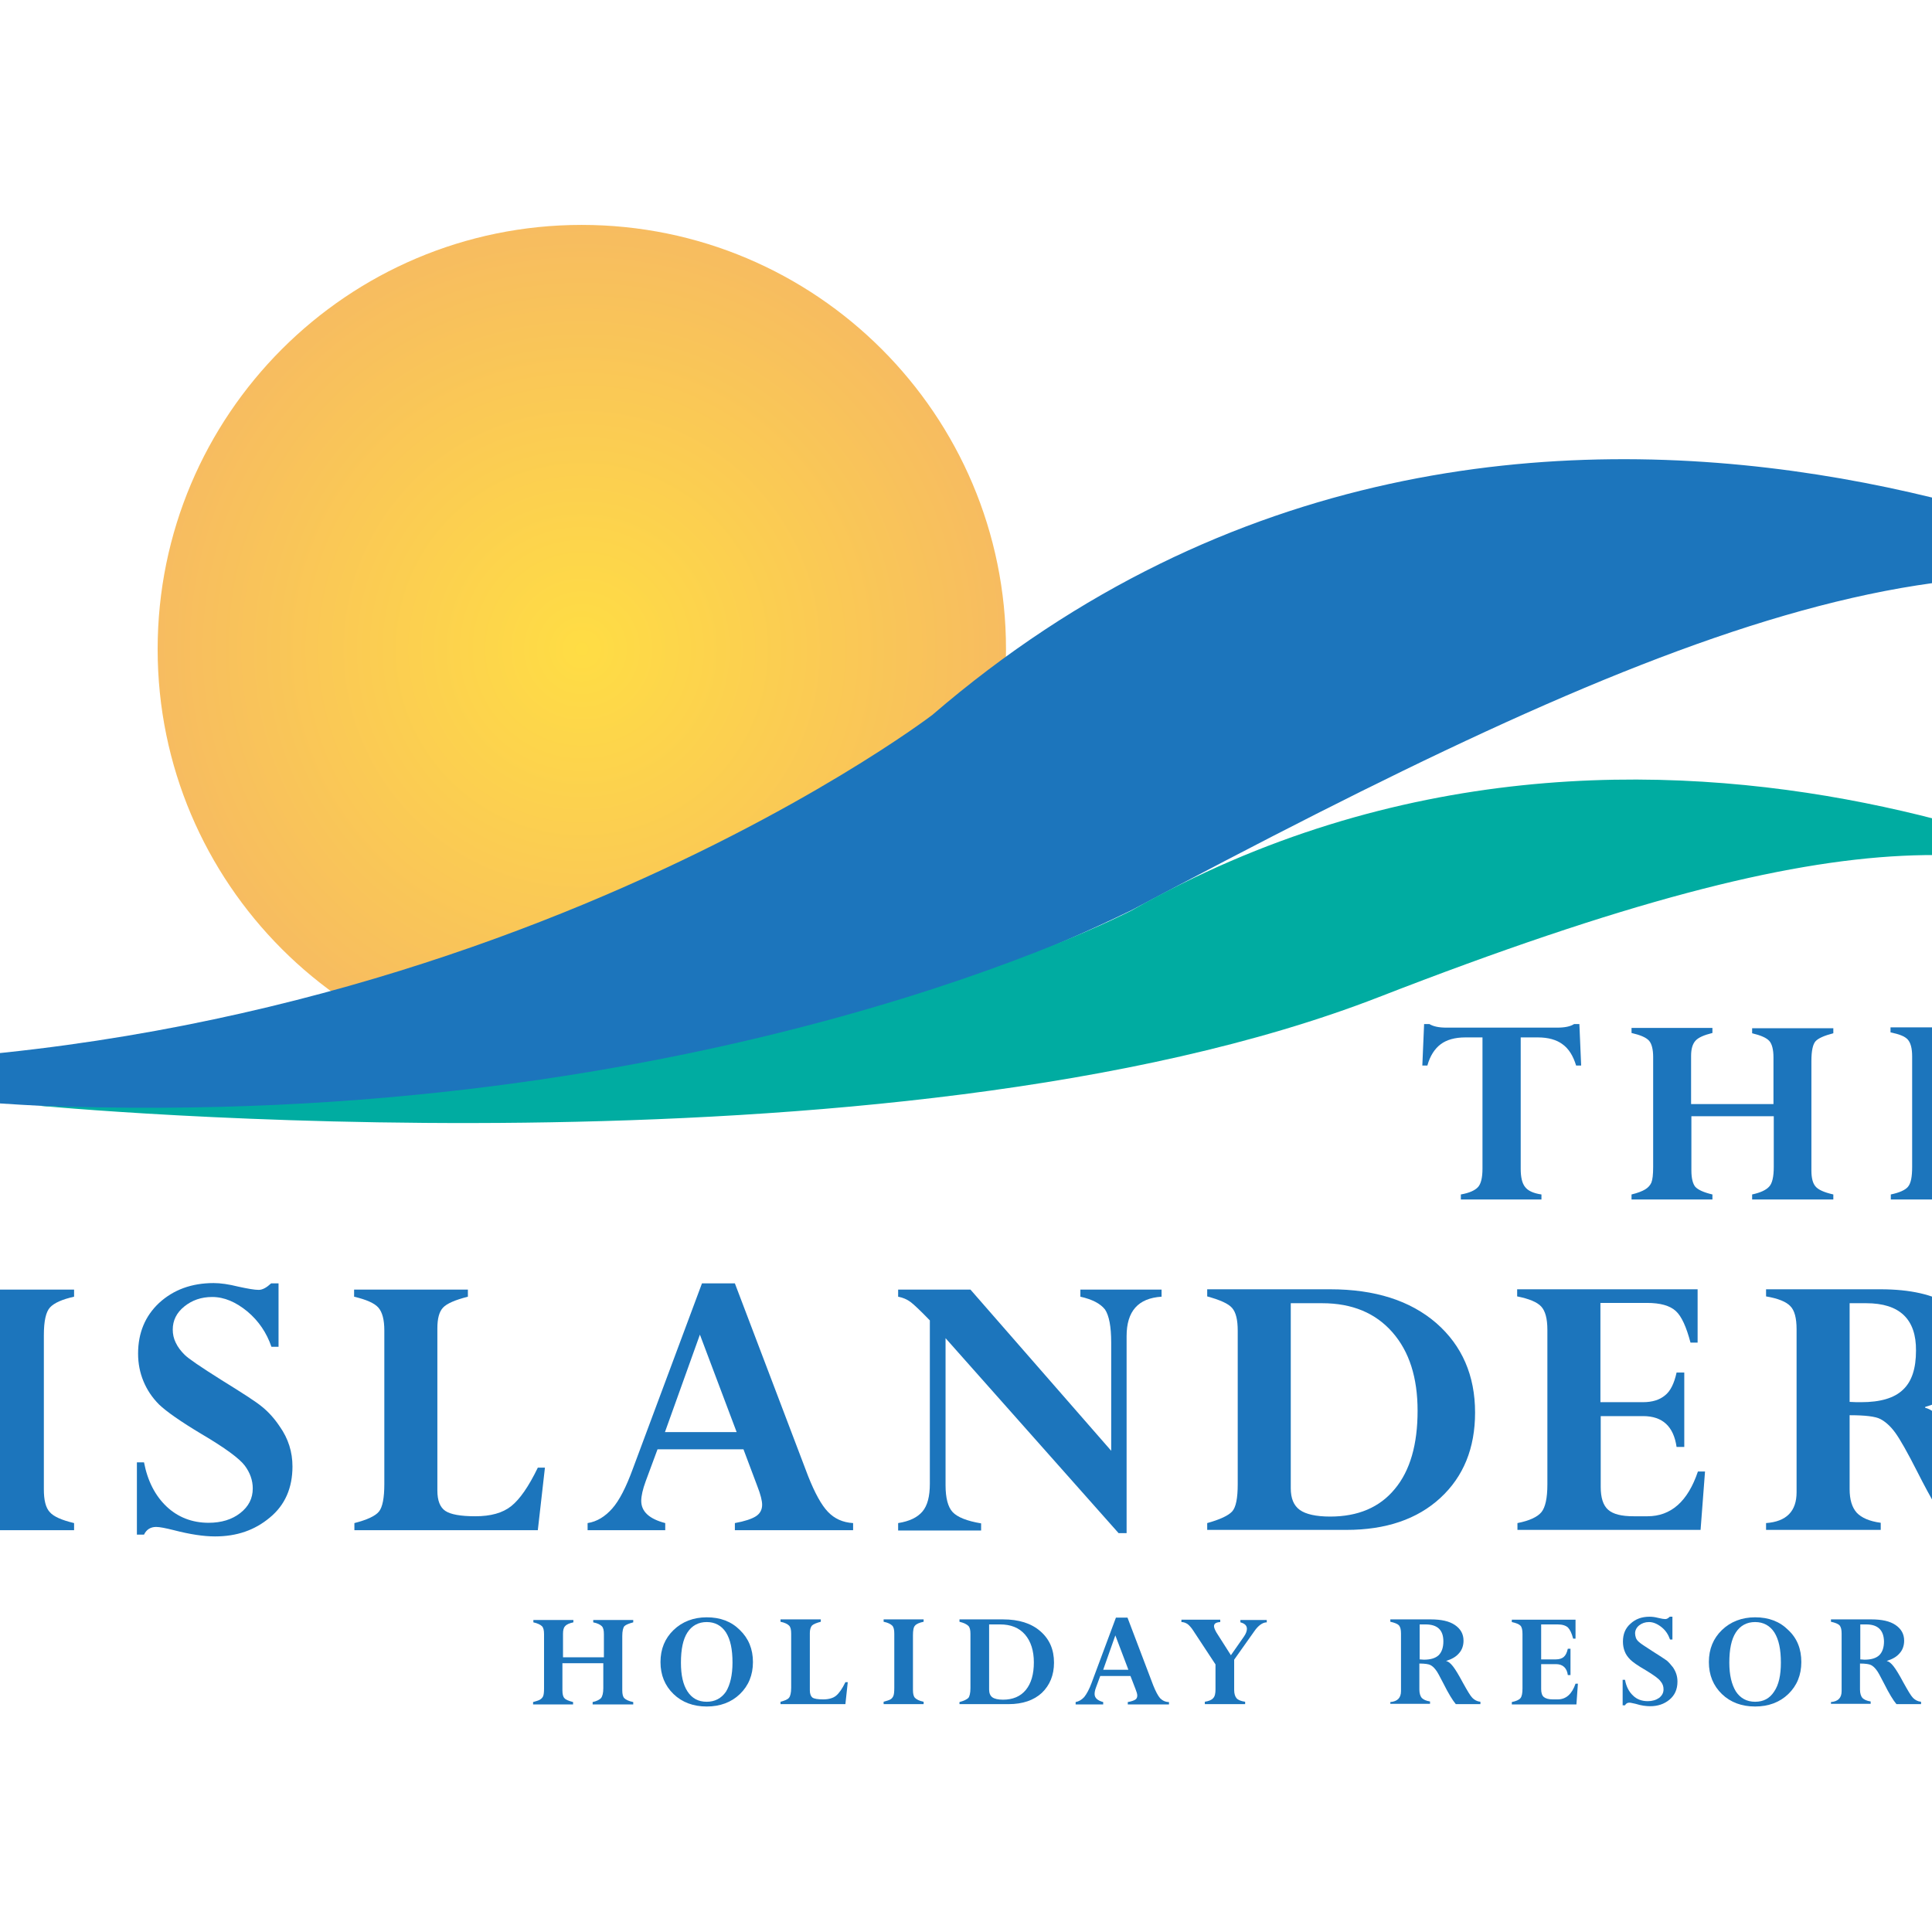
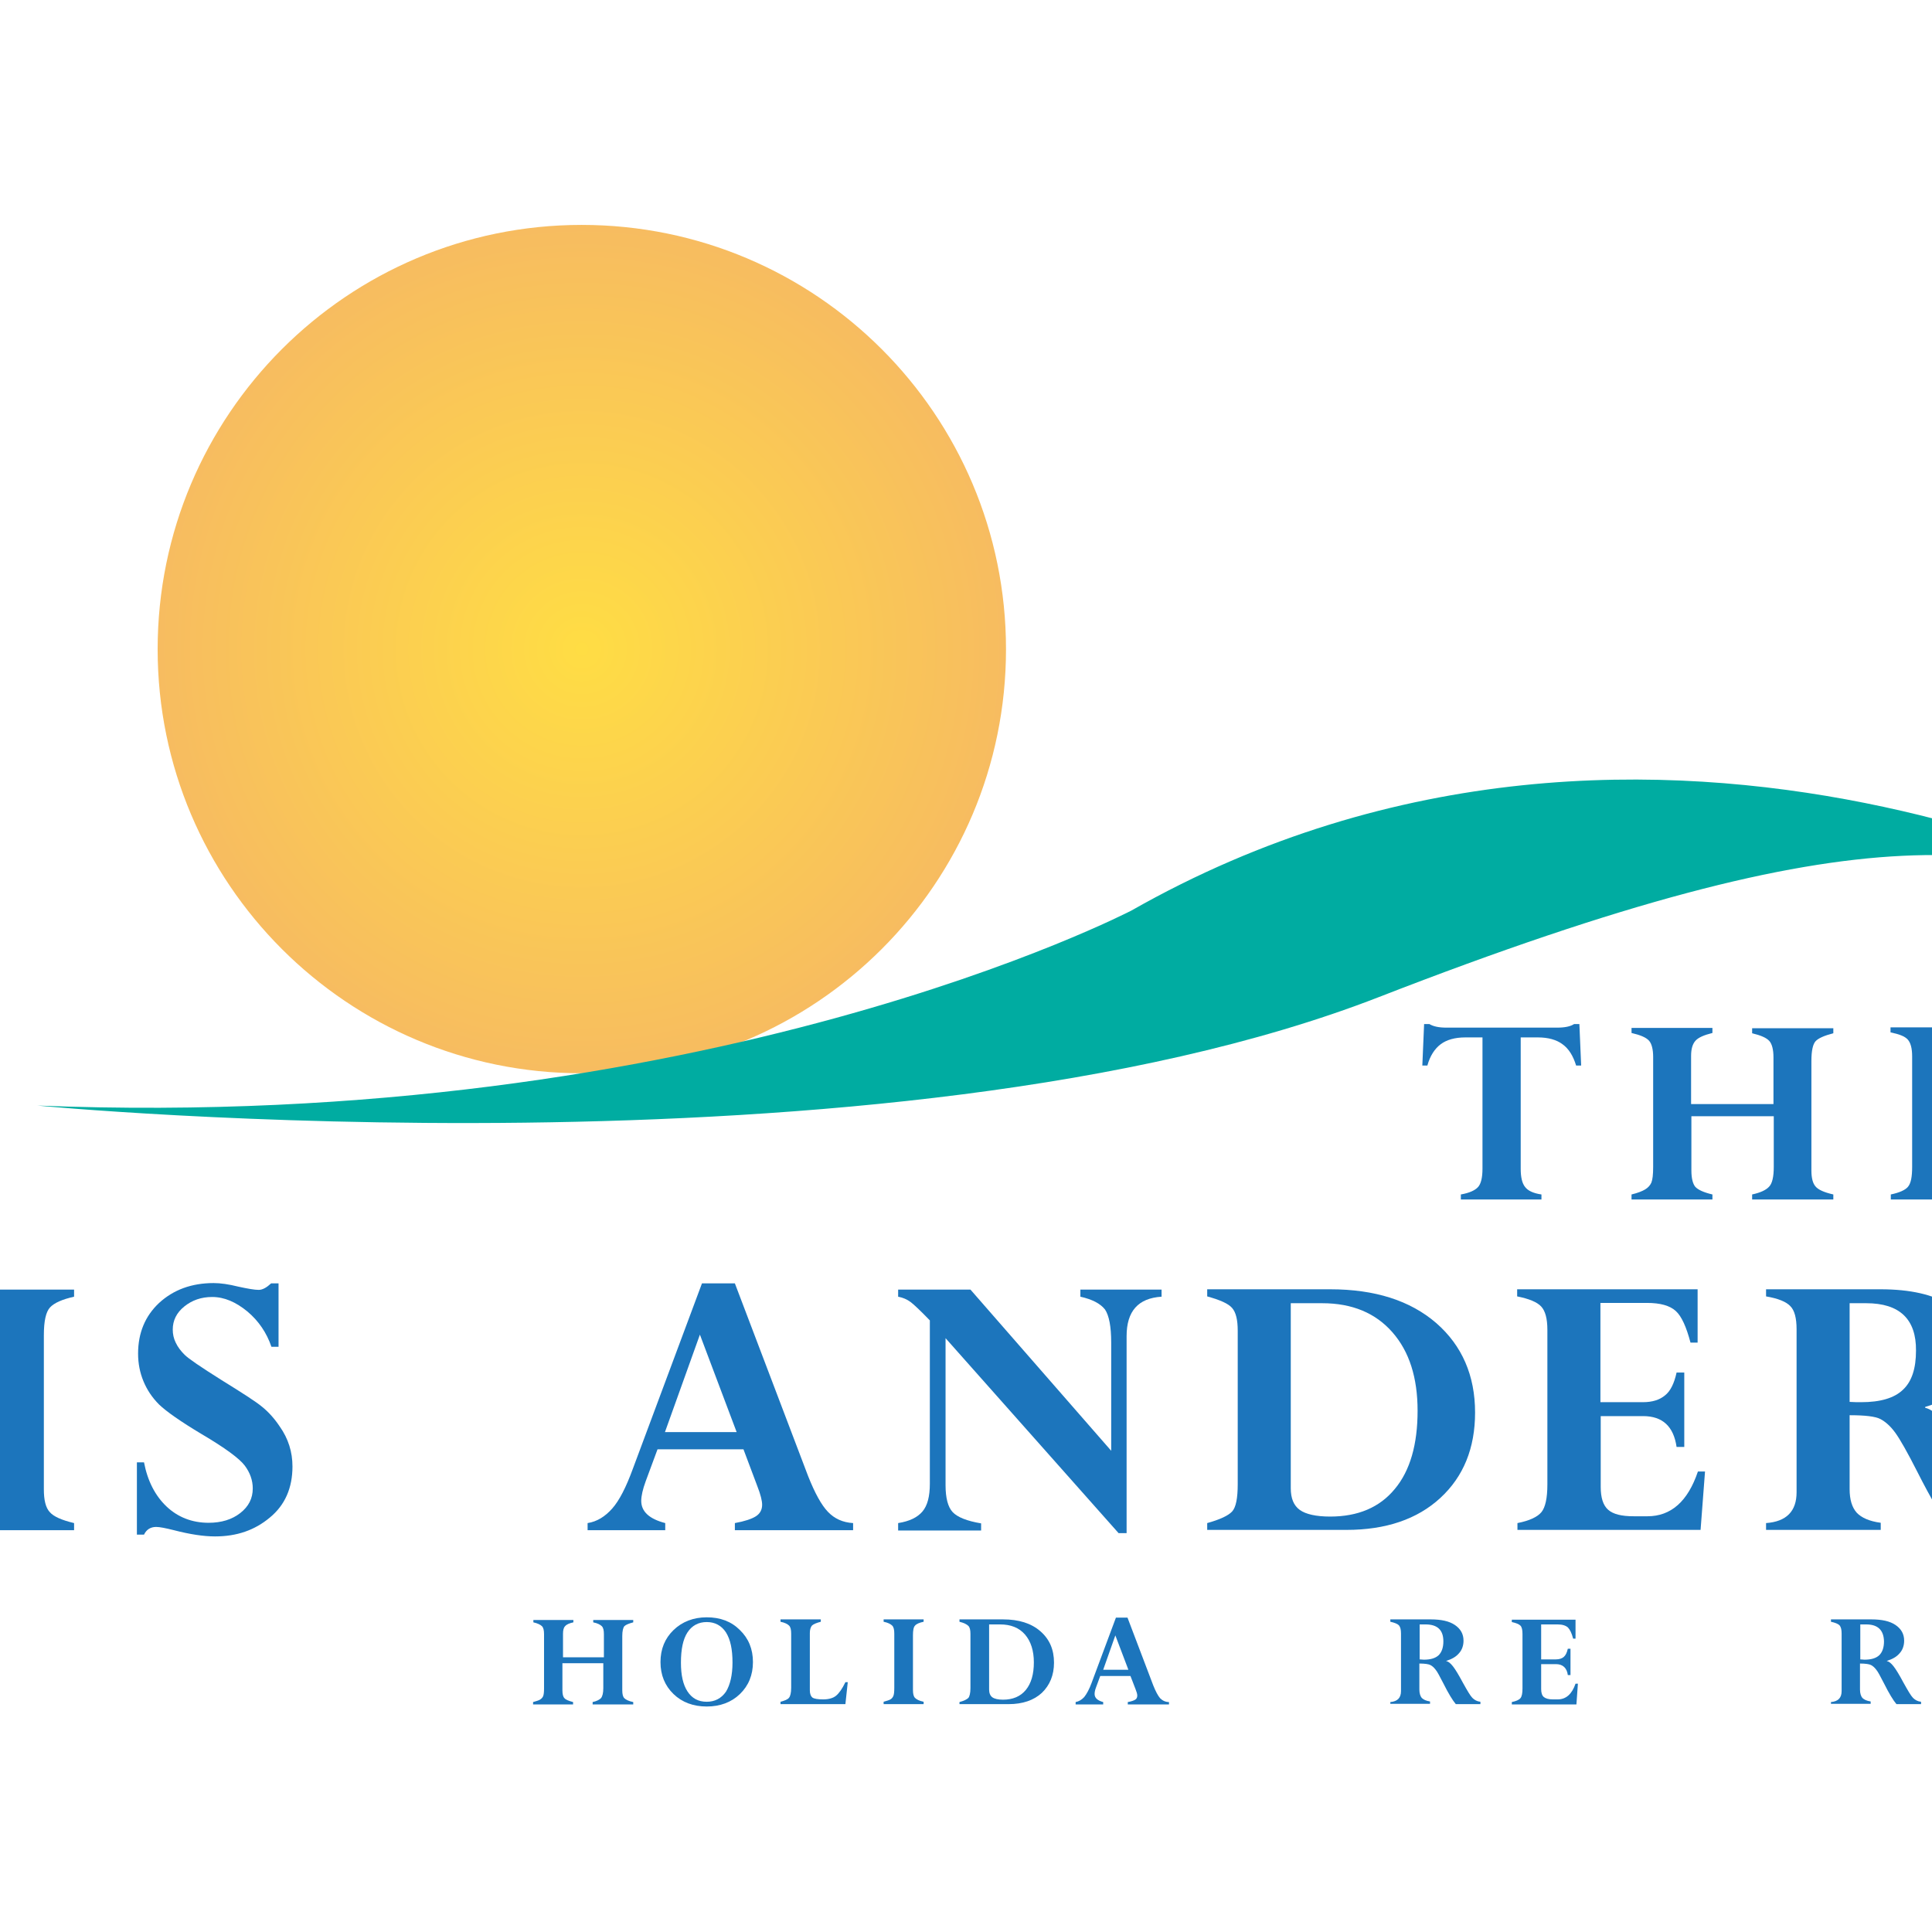
<svg xmlns="http://www.w3.org/2000/svg" xmlns:xlink="http://www.w3.org/1999/xlink" version="1.1" id="layer" x="0px" y="0px" viewBox="0 0 652 652" style="enable-background:new 0 0 652 652;" xml:space="preserve">
  <style type="text/css"> .st0{clip-path:url(#SVGID_2_);fill:url(#SVGID_3_);} .st1{fill:#1C75BC;} .st2{fill:#00ACA1;} </style>
  <g>
    <defs>
      <path id="SVGID_1_" d="M53.2,219.1c0,79,64.1,143.1,143.1,143.1c79.1,0,143.2-64.1,143.2-143.1c0-79.1-64.1-143.2-143.2-143.2 C117.3,75.9,53.2,140,53.2,219.1" />
    </defs>
    <clipPath id="SVGID_2_">
      <use xlink:href="#SVGID_1_" style="overflow:visible;" />
    </clipPath>
    <radialGradient id="SVGID_3_" cx="-1.247" cy="742.093" r="12.846" gradientTransform="matrix(11.143 0 0 -11.143 210.256 8488.19)" gradientUnits="userSpaceOnUse">
      <stop offset="0" style="stop-color:#FFDD44" />
      <stop offset="1" style="stop-color:#F7BC60" />
    </radialGradient>
    <rect x="53.2" y="75.9" class="st0" width="286.3" height="286.3" />
  </g>
  <g>
-     <path class="st1" d="M-111,357.8c0,0,262.9,61,492.8-50.6c173.5-92.3,286.9-141.2,382.4-95.3C761,207,514.7,69,314.6,241.3 C314.6,241.3,142.3,373-111,357.8" />
-   </g>
+     </g>
  <g>
    <path class="st2" d="M12.6,373.1c0,0,287.6,27.6,452.7-36.6c165.1-64.2,213.6-54.4,277.7-25.7c0,0-182.6-105-361.2-3.5 C381.7,307.3,238.7,382.1,12.6,373.1" />
    <path class="st1" d="M25,435.2v2.4c-4,0.9-6.7,2.1-8.1,3.6c-1.4,1.5-2.1,4.6-2.1,9.4v52c0,3.6,0.6,6.2,2,7.7c1.3,1.5,4,2.7,8.2,3.7 v2.4h-38.4V514c2.9-0.7,5-1.5,6.5-2.4c1.4-0.9,2.4-1.9,3-3.3c0.6-1.3,0.8-3.8,0.8-7.5V449c0-3.7-0.7-6.2-2-7.7 c-1.3-1.5-4.1-2.7-8.3-3.7v-2.4H25z" />
    <path class="st1" d="M94,433.1v21.4h-2.4c-1.6-4.7-4.3-8.7-8.1-11.9c-3.9-3.2-7.8-4.9-11.9-4.9c-3.7,0-6.8,1.1-9.4,3.2 c-2.6,2.1-3.9,4.7-3.9,7.8c0,1.5,0.3,3,1,4.4c0.7,1.5,1.7,2.8,3,4.1c1.3,1.3,5.4,4.1,12.4,8.5c7.1,4.4,11.8,7.4,13.8,9.1 c2.1,1.7,4.1,3.9,5.9,6.6c2.9,4.1,4.3,8.6,4.3,13.5c0,7.2-2.5,13-7.6,17.2c-5.1,4.3-11.2,6.4-18.5,6.4c-3.9,0-8.5-0.7-13.9-2.1 c-2.8-0.7-4.8-1.1-6-1.1c-1.9,0-3.3,0.9-4.1,2.6h-2.4v-24.4h2.4c1.2,6.3,3.8,11.3,7.6,14.9c3.8,3.6,8.6,5.5,14.2,5.5 c4.3,0,7.9-1.1,10.7-3.3c2.8-2.2,4.2-4.9,4.2-8.3c0-2.7-0.9-5.3-2.7-7.7c-1.8-2.4-6.7-6-14.5-10.6c-7.2-4.3-12-7.7-14.4-10 c-2.4-2.4-4.1-5-5.3-7.9c-1.2-2.9-1.8-6-1.8-9.3c0-7,2.4-12.7,7.1-17.1c4.8-4.4,10.9-6.7,18.4-6.7c2.3,0,5.1,0.4,8.3,1.2 c3.2,0.7,5.5,1.1,6.9,1.1c1.3,0,2.7-0.8,4.2-2.2H94z" />
-     <path class="st1" d="M157.9,435.2v2.4c-4.3,1.1-7.1,2.3-8.4,3.7c-1.3,1.4-1.9,3.7-1.9,7v54.7c0,3.4,0.9,5.7,2.7,6.9 c1.8,1.2,5.2,1.8,10.1,1.8c5.2,0,9.2-1.1,12.1-3.4c2.9-2.3,5.9-6.6,9-13h2.4l-2.4,21.1h-61.9V514c4.3-1.1,7.1-2.4,8.3-3.9 c1.2-1.5,1.8-4.6,1.8-9.3V449c0-3.7-0.7-6.2-2-7.7c-1.3-1.5-4-2.7-8.2-3.7v-2.4H157.9z" />
    <path class="st1" d="M248,516.4V514c3.3-0.6,5.7-1.4,7.1-2.3c1.4-0.9,2.1-2.2,2.1-3.9c0-1.3-0.5-3.4-1.6-6.2l-4.7-12.5h-29l-4,10.8 c-1,2.7-1.5,5-1.5,6.6c0,3.6,2.7,6.1,8.1,7.5v2.4h-26.2V514c3.2-0.5,5.9-2.2,8.3-4.9c2.4-2.7,4.7-7.2,7-13.5l23.3-62.5h11.1 l24.7,65c2.3,5.8,4.5,9.8,6.7,12.1c2.2,2.3,5,3.6,8.5,3.8v2.4H248z M224.4,483.3h24.2l-12.4-32.9L224.4,483.3z" />
    <path class="st1" d="M364.6,437.6v-2.4H392v2.4c-7.9,0.5-11.8,4.9-11.8,13.3v66.5h-2.7l-58.4-65.8v49.6c0,4.3,0.8,7.4,2.4,9.1 c1.6,1.7,4.8,3,9.6,3.8v2.4h-28V514c3.8-0.6,6.5-1.9,8.2-3.9c1.7-2,2.5-5.1,2.5-9.4v-55.1c-3.2-3.3-5.3-5.3-6.5-6.2 c-1.2-0.9-2.6-1.5-4.2-1.8v-2.4h24.4l47.5,54.4v-36.5c0-5.4-0.7-9.1-2.1-11.2C371.3,439.9,368.6,438.5,364.6,437.6" />
    <path class="st1" d="M407.4,516.4V514c4.3-1.2,7.1-2.5,8.4-3.9c1.3-1.4,1.9-4.5,1.9-9.2v-51.8c0-3.7-0.6-6.2-1.9-7.7 c-1.3-1.5-4.1-2.7-8.4-3.9v-2.4h41.5c15.1,0,27,3.8,35.8,11.4c8.7,7.6,13.1,17.7,13.1,30.2c0,12-3.9,21.6-11.7,28.8 c-7.8,7.2-18.4,10.8-31.7,10.8H407.4z M446.2,439.8h-10.6v62.4c0,3.5,1,5.9,3.1,7.4c2,1.4,5.4,2.2,10.2,2.2 c9.4,0,16.7-3.1,21.8-9.3c5.2-6.2,7.7-15.1,7.7-26.4c0-11.2-2.8-20-8.5-26.5C464.2,443.1,456.3,439.8,446.2,439.8" />
    <path class="st1" d="M565.8,463.2h2.6v25.1h-2.6c-1-6.9-4.7-10.4-11.3-10.4h-14.3v23.9c0,3.6,0.8,6.2,2.5,7.7 c1.7,1.5,4.5,2.2,8.6,2.2h4.7c7.9,0,13.6-5,17-15.1h2.4l-1.5,19.7h-61.8V514c4.1-0.8,6.8-2.1,8.1-3.7c1.3-1.6,2-4.7,2-9.3v-52.2 c0-3.8-0.7-6.4-2.1-7.9c-1.4-1.5-4.1-2.6-8.1-3.4v-2.4h60.9v18h-2.4c-1.4-5.3-3-8.9-5-10.7c-2-1.8-5.2-2.7-9.7-2.7h-15.7v33.5h14.3 c3.3,0,5.7-0.8,7.5-2.3C563.7,469.5,565,466.9,565.8,463.2" />
    <path class="st1" d="M596,516.4V514c6.9-0.5,10.3-4,10.3-10.4v-55c0-3.8-0.7-6.4-2.1-7.8c-1.4-1.5-4.1-2.6-8.2-3.3v-2.4h38.6 c10.1,0,17.9,1.8,23.4,5.3c5.4,3.6,8.2,8.6,8.2,15.1c0,4.7-1.4,8.6-4.3,12c-2.8,3.3-6.9,5.8-12.2,7.3v0.3c1.9,0.4,3.9,2,6.2,4.7 c2.2,2.7,5.4,8,9.6,15.8c4.1,7.6,7.1,12.5,9,14.5c1.9,2,4.4,3.3,7.7,3.8v2.4h-23.4c-3.1-3.6-7-10.2-11.8-19.7 c-3.3-6.5-5.8-10.9-7.4-13.1c-1.6-2.2-3.3-3.7-5-4.6c-1.7-0.9-5.2-1.3-10.4-1.3v24.9c0,3.6,0.8,6.2,2.4,8c1.6,1.7,4.3,2.9,8.1,3.4 v2.4H596z M629.8,439.8h-5.6v33.3c1.4,0.1,2.7,0.1,3.9,0.1c6.5,0,11.2-1.4,14.1-4.2c3-2.8,4.4-7.2,4.4-13.2 C646.7,445.2,641.1,439.8,629.8,439.8" />
    <path class="st1" d="M203.6,569.7v-8.4h-13.8v9.1c0,1.3,0.2,2.2,0.7,2.7c0.4,0.5,1.4,0.9,2.9,1.3v0.8h-13.5v-0.8 c1-0.3,1.8-0.5,2.3-0.8c0.5-0.3,0.9-0.7,1.1-1.2c0.2-0.5,0.3-1.3,0.3-2.6v-18.3c0-1.3-0.2-2.2-0.7-2.7c-0.5-0.5-1.5-1-2.9-1.3v-0.8 h13.5v0.8c-1.4,0.3-2.3,0.7-2.8,1.3c-0.5,0.5-0.7,1.4-0.7,2.5v8h13.8v-7.8c0-1.3-0.2-2.2-0.7-2.7c-0.5-0.5-1.4-1-2.9-1.3v-0.8h13.5 v0.8c-1.5,0.4-2.5,0.8-3,1.3c-0.4,0.5-0.7,1.6-0.7,3.3v18.3c0,1.3,0.2,2.2,0.7,2.7c0.5,0.5,1.5,1,3,1.3v0.8H200v-0.8 c1.4-0.3,2.3-0.8,2.8-1.3C203.3,572.5,203.6,571.4,203.6,569.7" />
    <path class="st1" d="M254.1,560.9c0,4.4-1.5,8-4.4,10.8c-2.9,2.8-6.7,4.2-11.2,4.2c-4.5,0-8.3-1.4-11.2-4.2 c-2.9-2.8-4.4-6.4-4.4-10.8c0-4.4,1.5-8,4.4-10.8c2.9-2.8,6.7-4.3,11.2-4.3c4.6,0,8.3,1.4,11.2,4.3 C252.6,552.9,254.1,556.5,254.1,560.9 M247.2,561.1c0-4.5-0.7-7.8-2.2-10.2c-1.5-2.3-3.7-3.5-6.5-3.5c-2.8,0-5,1.2-6.5,3.5 c-1.5,2.3-2.2,5.7-2.2,10.2c0,4.2,0.7,7.4,2.2,9.7c1.5,2.3,3.6,3.5,6.5,3.5c2.7,0,4.9-1.1,6.5-3.4 C246.4,568.6,247.2,565.3,247.2,561.1" />
    <path class="st1" d="M277,546.5v0.8c-1.5,0.4-2.5,0.8-3,1.3c-0.4,0.5-0.7,1.3-0.7,2.5v19.3c0,1.2,0.3,2,0.9,2.5 c0.6,0.4,1.8,0.6,3.6,0.6c1.8,0,3.3-0.4,4.3-1.2c1-0.8,2.1-2.3,3.2-4.6h0.8l-0.8,7.4h-21.9v-0.8c1.5-0.4,2.5-0.8,2.9-1.4 c0.4-0.5,0.7-1.6,0.7-3.3v-18.3c0-1.3-0.2-2.2-0.7-2.7c-0.5-0.5-1.4-1-2.9-1.3v-0.8H277z" />
    <path class="st1" d="M311.7,546.5v0.8c-1.4,0.3-2.4,0.7-2.9,1.3c-0.5,0.5-0.7,1.6-0.7,3.3v18.4c0,1.3,0.2,2.2,0.7,2.7 c0.5,0.5,1.4,1,2.9,1.3v0.8h-13.5v-0.8c1-0.3,1.8-0.5,2.3-0.8c0.5-0.3,0.8-0.7,1-1.2c0.2-0.5,0.3-1.3,0.3-2.7v-18.3 c0-1.3-0.2-2.2-0.7-2.7c-0.5-0.5-1.4-1-2.9-1.3v-0.8H311.7z" />
    <path class="st1" d="M323.8,575.2v-0.8c1.5-0.4,2.5-0.9,3-1.4c0.4-0.5,0.7-1.6,0.7-3.3v-18.3c0-1.3-0.2-2.2-0.7-2.7 c-0.5-0.5-1.4-1-3-1.4v-0.8h14.7c5.3,0,9.5,1.3,12.6,4c3.1,2.7,4.6,6.2,4.6,10.6c0,4.2-1.4,7.6-4.1,10.2c-2.7,2.5-6.5,3.8-11.2,3.8 H323.8z M337.5,548.2h-3.7v22c0,1.2,0.4,2.1,1.1,2.6c0.7,0.5,1.9,0.8,3.6,0.8c3.3,0,5.9-1.1,7.7-3.3c1.8-2.2,2.7-5.3,2.7-9.3 c0-3.9-1-7.1-3-9.4C343.9,549.3,341.1,548.2,337.5,548.2" />
    <path class="st1" d="M380.6,575.2v-0.8c1.2-0.2,2-0.5,2.5-0.8c0.5-0.3,0.7-0.8,0.7-1.4c0-0.5-0.2-1.2-0.6-2.2l-1.7-4.4h-10.2 l-1.4,3.8c-0.4,1-0.5,1.8-0.5,2.3c0,1.3,1,2.2,2.9,2.7v0.8h-9.3v-0.8c1.1-0.2,2.1-0.8,2.9-1.7c0.8-1,1.7-2.6,2.5-4.8l8.2-22h3.9 l8.7,22.9c0.8,2,1.6,3.5,2.3,4.3c0.8,0.8,1.8,1.3,3,1.3v0.8H380.6z M372.3,563.5h8.5l-4.4-11.6L372.3,563.5z" />
-     <path class="st1" d="M423.3,550.5l-6.8,9.6v10.2c0,1.3,0.3,2.2,0.8,2.8c0.5,0.6,1.5,1,2.9,1.2v0.8h-13.6v-0.8 c1.3-0.2,2.3-0.6,2.8-1.2c0.6-0.6,0.8-1.6,0.8-3v-8.4l-7.5-11.4c-0.7-1.1-1.4-1.8-1.9-2.2c-0.6-0.4-1.3-0.7-2.1-0.7v-0.8h13.1v0.8 c-1.4,0.1-2.1,0.5-2.1,1.4c0,0.5,0.3,1.2,0.8,2.1l4.9,7.7l4.4-6.3c0.7-1,1-1.9,1-2.6c0-1.1-0.7-1.8-2.2-2.2v-0.8h8.9v0.8 C426.1,547.5,424.6,548.6,423.3,550.5" />
    <path class="st1" d="M469.2,575.2v-0.8c2.4-0.2,3.6-1.4,3.6-3.7v-19.4c0-1.3-0.2-2.2-0.7-2.8c-0.5-0.5-1.5-0.9-2.9-1.2v-0.8h13.6 c3.6,0,6.3,0.6,8.2,1.9c1.9,1.3,2.9,3,2.9,5.3c0,1.6-0.5,3.1-1.5,4.2c-1,1.2-2.4,2-4.3,2.6v0.1c0.7,0.1,1.4,0.7,2.2,1.7 c0.8,1,1.9,2.8,3.4,5.6c1.5,2.7,2.5,4.4,3.2,5.1c0.7,0.7,1.6,1.2,2.7,1.3v0.8h-8.3c-1.1-1.3-2.5-3.6-4.2-7c-1.2-2.3-2-3.9-2.6-4.6 c-0.6-0.8-1.2-1.3-1.8-1.6c-0.6-0.3-1.8-0.5-3.7-0.5v8.8c0,1.2,0.3,2.2,0.8,2.8c0.6,0.6,1.5,1,2.8,1.2v0.8H469.2z M481.1,548.2h-2 v11.8c0.5,0,1,0.1,1.4,0.1c2.3,0,3.9-0.5,5-1.5c1-1,1.6-2.5,1.6-4.7C487.1,550.1,485.1,548.2,481.1,548.2" />
    <path class="st1" d="M529.1,556.4h0.9v8.9h-0.9c-0.3-2.4-1.7-3.7-4-3.7h-5v8.4c0,1.3,0.3,2.2,0.9,2.7c0.6,0.5,1.6,0.8,3,0.8h1.7 c2.8,0,4.8-1.8,6-5.3h0.8l-0.5,7h-21.8v-0.8c1.4-0.3,2.4-0.7,2.9-1.3c0.5-0.6,0.7-1.7,0.7-3.3v-18.4c0-1.3-0.2-2.3-0.7-2.8 c-0.5-0.5-1.5-0.9-2.9-1.2v-0.8h21.5v6.4h-0.8c-0.5-1.9-1.1-3.1-1.8-3.8c-0.7-0.6-1.8-1-3.4-1h-5.6V560h5c1.1,0,2-0.3,2.6-0.8 C528.4,558.6,528.8,557.7,529.1,556.4" />
-     <path class="st1" d="M564.4,545.8v7.5h-0.8c-0.6-1.7-1.5-3.1-2.9-4.2c-1.4-1.1-2.8-1.7-4.2-1.7c-1.3,0-2.4,0.4-3.3,1.1 c-0.9,0.7-1.4,1.7-1.4,2.7c0,0.5,0.1,1,0.3,1.6c0.2,0.5,0.6,1,1.1,1.4c0.4,0.4,1.9,1.4,4.4,3c2.5,1.6,4.1,2.6,4.9,3.2 c0.7,0.6,1.4,1.4,2.1,2.3c1,1.5,1.5,3,1.5,4.8c0,2.6-0.9,4.6-2.7,6.1c-1.8,1.5-4,2.2-6.5,2.2c-1.4,0-3-0.2-4.9-0.8 c-1-0.2-1.7-0.4-2.1-0.4c-0.7,0-1.2,0.3-1.5,0.9h-0.8v-8.6h0.8c0.4,2.2,1.3,4,2.7,5.3c1.3,1.3,3,1.9,5,1.9c1.5,0,2.8-0.4,3.8-1.1 c1-0.8,1.5-1.7,1.5-2.9c0-1-0.3-1.9-1-2.7c-0.6-0.9-2.3-2.1-5.1-3.8c-2.6-1.5-4.3-2.7-5.1-3.5c-0.8-0.8-1.5-1.7-1.9-2.8 c-0.4-1-0.6-2.1-0.6-3.3c0-2.5,0.8-4.5,2.5-6c1.7-1.6,3.8-2.4,6.5-2.4c0.8,0,1.8,0.1,2.9,0.4c1.2,0.3,2,0.4,2.4,0.4 c0.5,0,1-0.3,1.5-0.8H564.4z" />
-     <path class="st1" d="M607.9,560.9c0,4.4-1.5,8-4.4,10.8c-2.9,2.8-6.7,4.2-11.2,4.2c-4.5,0-8.3-1.4-11.2-4.2 c-2.9-2.8-4.4-6.4-4.4-10.8c0-4.4,1.5-8,4.4-10.8c2.9-2.8,6.7-4.3,11.2-4.3c4.6,0,8.3,1.4,11.2,4.3 C606.5,552.9,607.9,556.5,607.9,560.9 M601,561.1c0-4.5-0.7-7.8-2.2-10.2c-1.5-2.3-3.7-3.5-6.5-3.5c-2.8,0-5,1.2-6.5,3.5 c-1.5,2.3-2.2,5.7-2.2,10.2c0,4.2,0.8,7.4,2.2,9.7c1.5,2.3,3.7,3.5,6.5,3.5c2.8,0,4.9-1.1,6.4-3.4C600.3,568.6,601,565.3,601,561.1 " />
    <path class="st1" d="M617.9,575.2v-0.8c2.4-0.2,3.6-1.4,3.6-3.7v-19.4c0-1.3-0.2-2.2-0.7-2.8c-0.5-0.5-1.5-0.9-2.9-1.2v-0.8h13.6 c3.6,0,6.3,0.6,8.2,1.9c1.9,1.3,2.9,3,2.9,5.3c0,1.6-0.5,3.1-1.5,4.2c-1,1.2-2.4,2-4.3,2.6v0.1c0.7,0.1,1.4,0.7,2.2,1.7 c0.8,1,1.9,2.8,3.4,5.6c1.5,2.7,2.5,4.4,3.2,5.1c0.7,0.7,1.6,1.2,2.7,1.3v0.8H640c-1.1-1.3-2.5-3.6-4.2-7c-1.2-2.3-2-3.9-2.6-4.6 c-0.6-0.8-1.2-1.3-1.8-1.6c-0.6-0.3-1.8-0.5-3.7-0.5v8.8c0,1.2,0.3,2.2,0.8,2.8c0.6,0.6,1.5,1,2.8,1.2v0.8H617.9z M629.8,548.2h-2 v11.8c0.5,0,1,0.1,1.4,0.1c2.3,0,3.9-0.5,5-1.5c1-1,1.6-2.5,1.6-4.7C635.7,550.1,633.7,548.2,629.8,548.2" />
    <path class="st1" d="M676.2,574.4v0.8h-13.5v-0.8c1.4-0.3,2.4-0.7,2.9-1.2c0.5-0.6,0.7-1.6,0.7-3.1v-21.9h-2.9 c-1.7,0-3.1,0.4-4.1,1.1c-1,0.8-1.8,2-2.3,3.6h-0.8l0.3-6.9h0.9c0.6,0.4,1.6,0.6,2.8,0.6h18.5c1.3,0,2.2-0.2,2.8-0.6h0.9l0.3,6.9 h-0.8c-0.5-1.6-1.2-2.8-2.3-3.6c-1-0.7-2.4-1.1-4.1-1.1h-2.9v21.9c0,1.4,0.3,2.4,0.7,3C673.9,573.7,674.9,574.1,676.2,574.4" />
    <path class="st1" d="M520.2,403.1v1.7H493v-1.7c2.9-0.5,4.8-1.4,5.8-2.5c1-1.1,1.5-3.2,1.5-6.2v-44.3h-5.8c-3.5,0-6.3,0.8-8.3,2.3 c-2,1.5-3.6,3.9-4.5,7.2h-1.7l0.6-14h1.8c1.3,0.8,3.2,1.2,5.7,1.2h37.4c2.6,0,4.5-0.4,5.7-1.2h1.8l0.6,14h-1.7 c-1-3.3-2.5-5.7-4.6-7.2c-2-1.5-4.8-2.3-8.3-2.3h-5.8v44.4c0,2.8,0.5,4.9,1.5,6.1C515.6,401.8,517.4,402.7,520.2,403.1" />
    <path class="st1" d="M598.6,393.8v-17.1h-27.8V395c0,2.7,0.5,4.5,1.3,5.5c0.9,1,2.8,1.9,5.8,2.6v1.7h-27.3v-1.7 c2.1-0.5,3.6-1.1,4.6-1.7c1-0.6,1.7-1.4,2.1-2.3c0.4-1,0.6-2.7,0.6-5.3v-37.1c0-2.6-0.5-4.5-1.4-5.5c-1-1.1-2.9-1.9-5.9-2.6v-1.7 h27.3v1.7c-2.8,0.7-4.7,1.5-5.7,2.6c-1,1.1-1.5,2.8-1.5,5.1v16.3h27.8v-15.8c0-2.6-0.5-4.5-1.4-5.5c-1-1.1-2.9-1.9-5.8-2.6v-1.7 h27.4v1.7c-3.1,0.8-5.1,1.7-6,2.7c-0.9,1-1.4,3.2-1.4,6.7V395c0,2.6,0.5,4.4,1.4,5.4c0.9,1.1,2.9,2,6,2.7v1.7h-27.4v-1.7 c2.8-0.6,4.7-1.5,5.7-2.6C598.1,399.4,598.6,397.1,598.6,393.8" />
    <path class="st1" d="M676.3,366.8h1.9v18h-1.9c-0.7-4.9-3.4-7.4-8-7.4h-10.2v17c0,2.6,0.6,4.5,1.8,5.5c1.2,1.1,3.2,1.6,6.1,1.6h3.4 c5.7,0,9.7-3.6,12.2-10.8h1.7l-1.1,14.1h-44.1v-1.7c2.9-0.6,4.9-1.5,5.8-2.6c1-1.2,1.4-3.4,1.4-6.7v-37.3c0-2.7-0.5-4.6-1.5-5.7 c-1-1.1-2.9-1.8-5.8-2.4v-1.7h43.5v12.9h-1.7c-1-3.8-2.2-6.3-3.6-7.6c-1.4-1.3-3.7-2-6.9-2h-11.2v24h10.2c2.3,0,4.1-0.6,5.3-1.7 C674.9,371.3,675.8,369.5,676.3,366.8" />
  </g>
</svg>